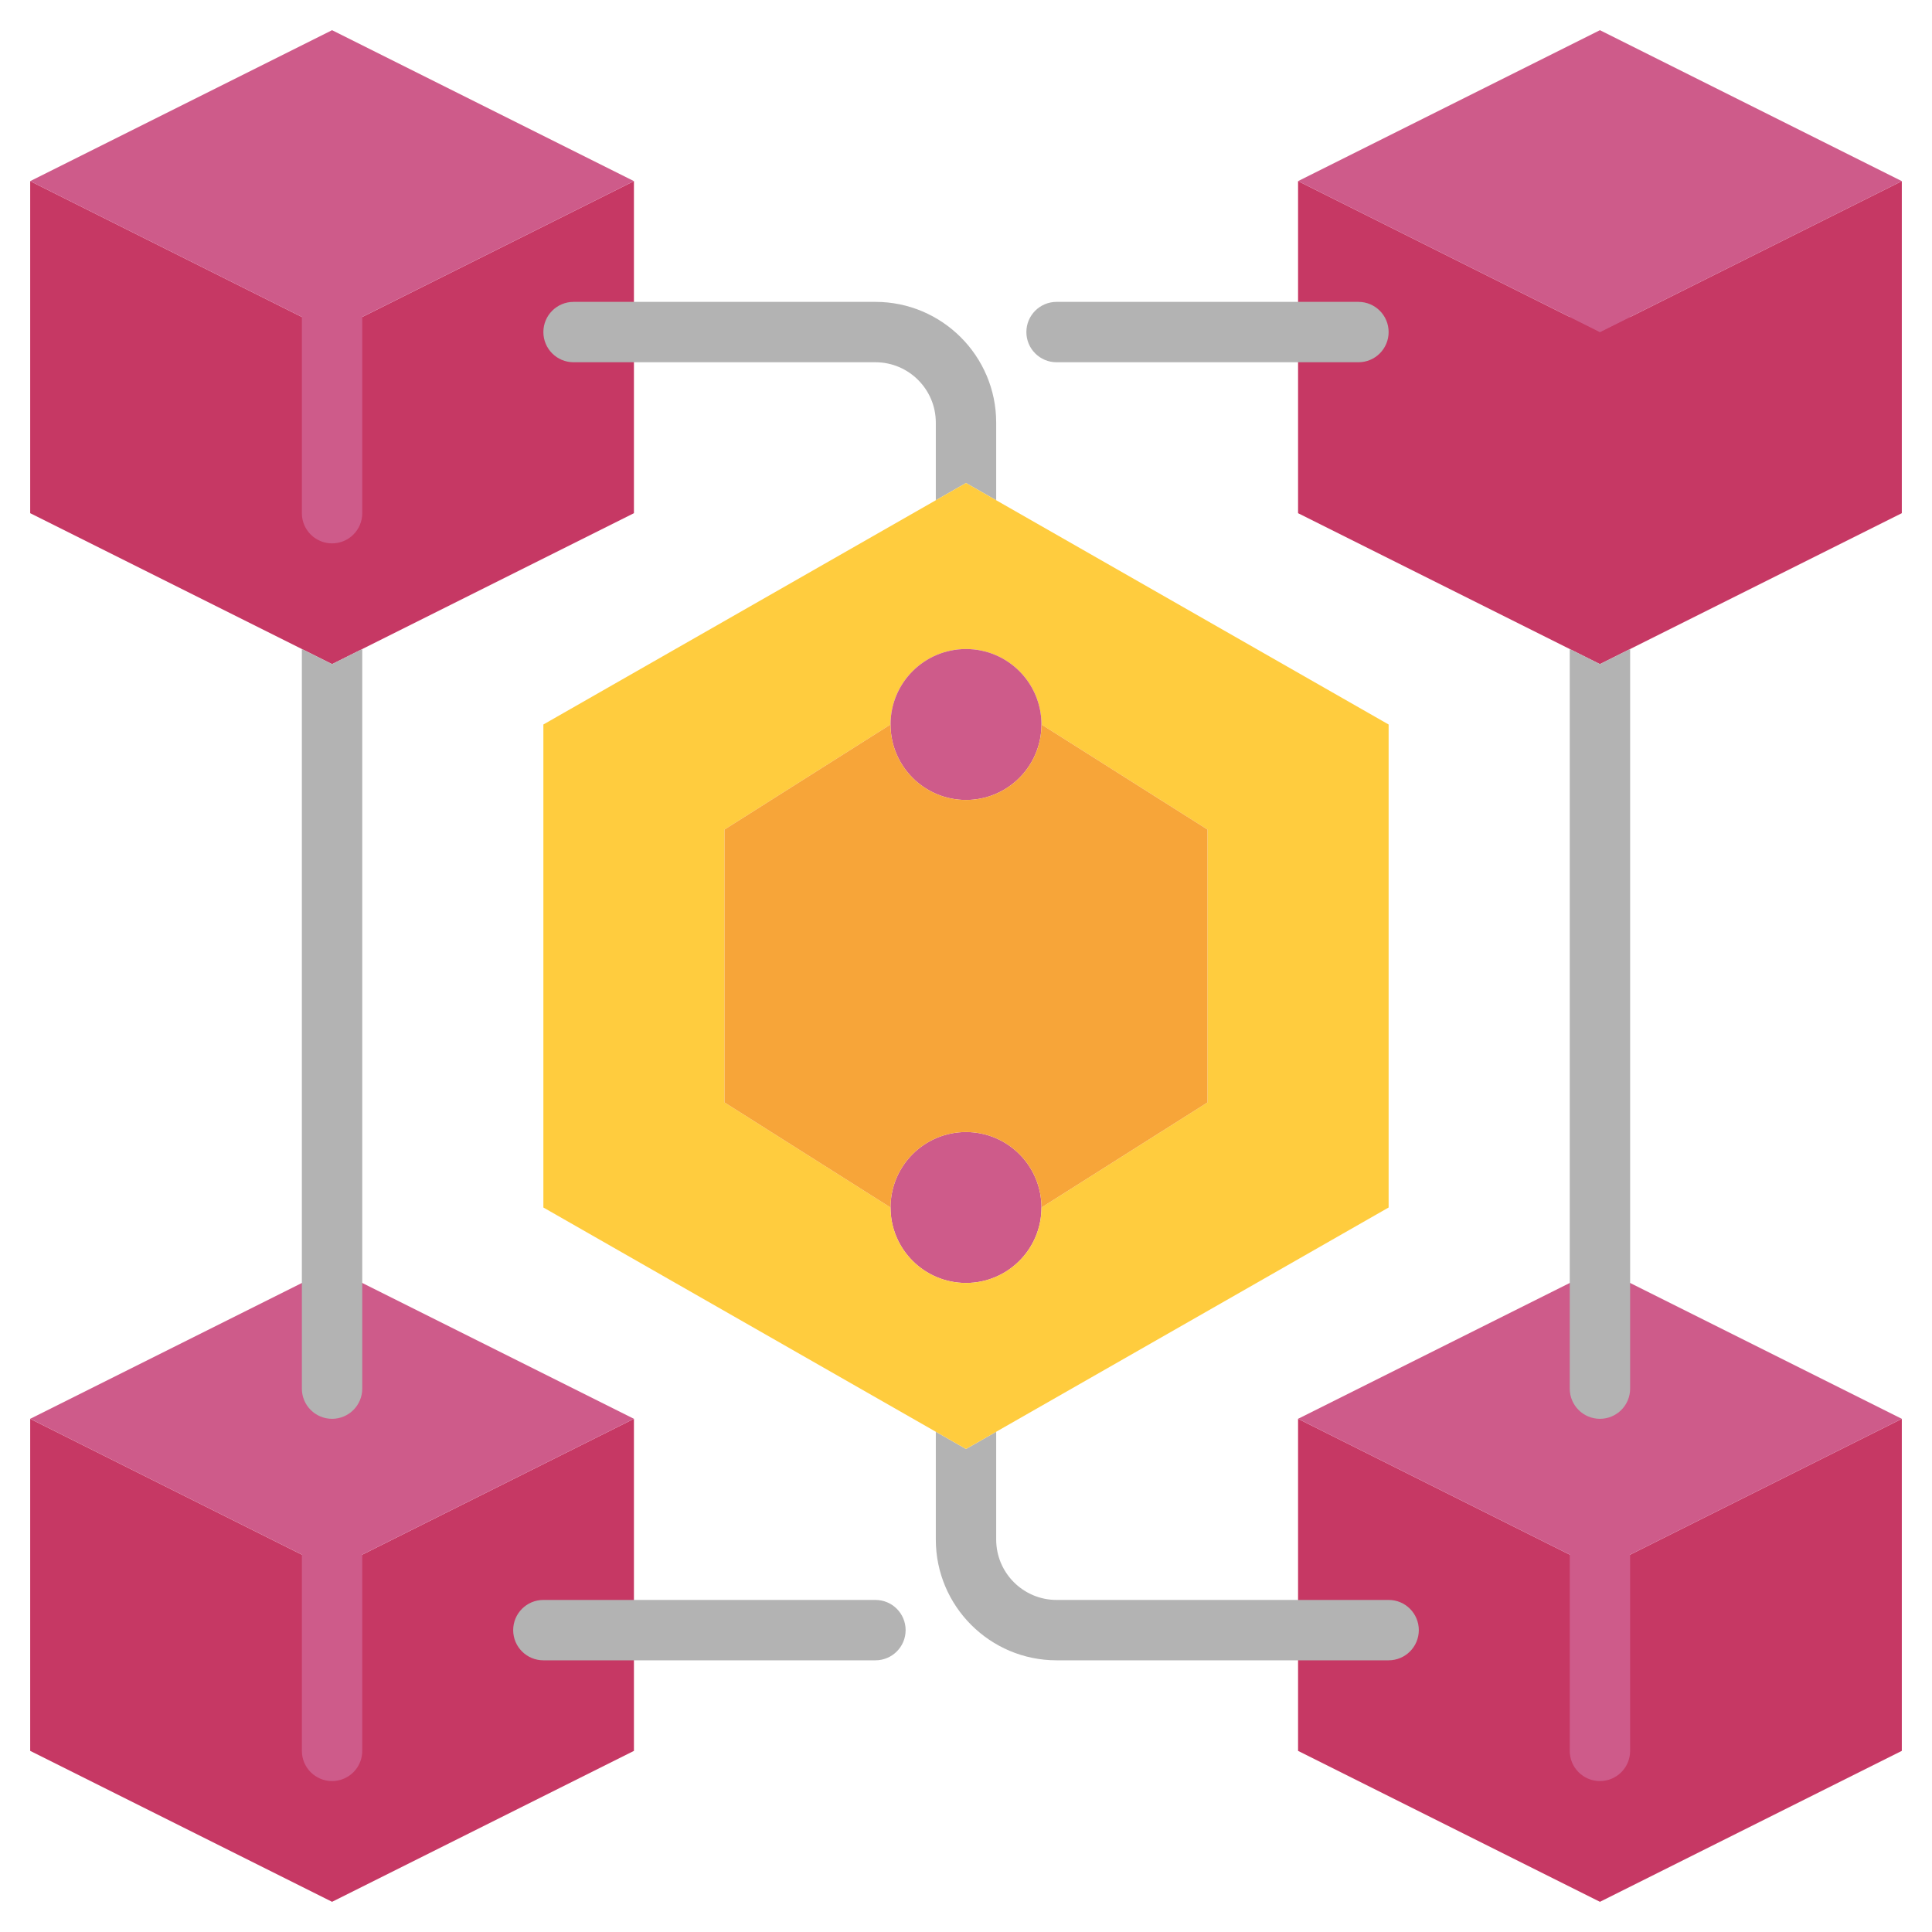
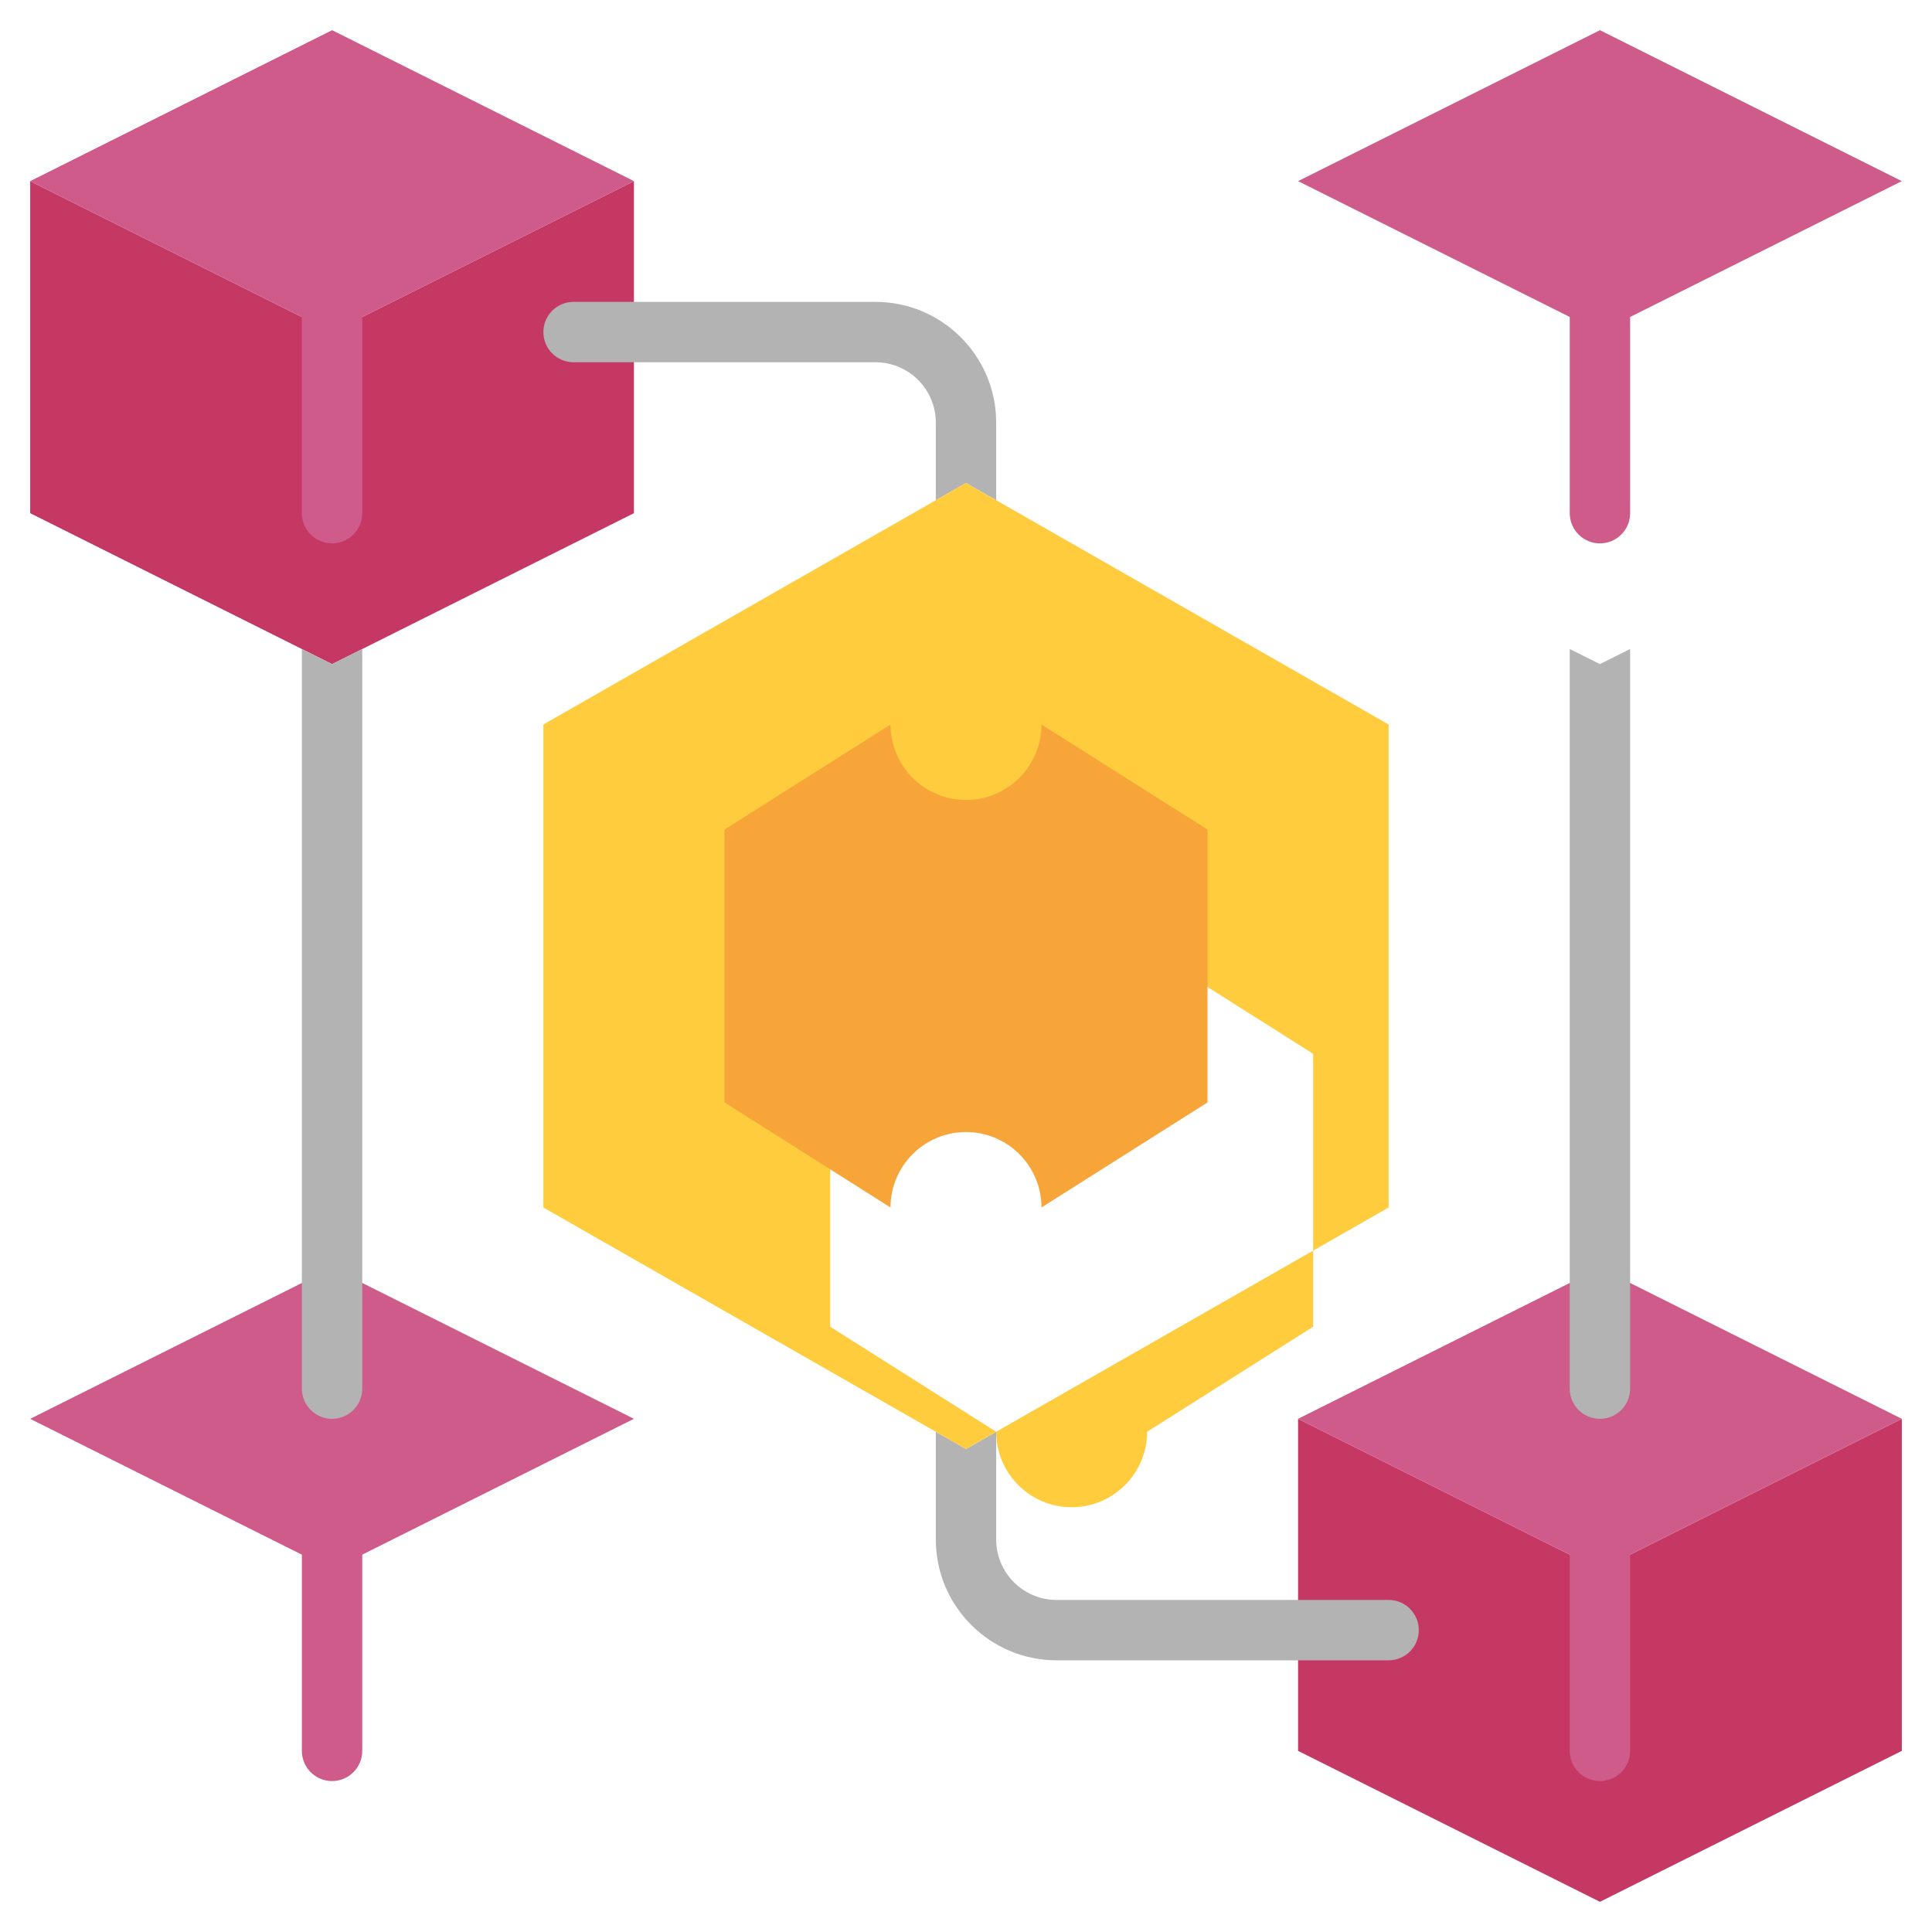
<svg xmlns="http://www.w3.org/2000/svg" viewBox="0 0 64 64">
  <path fill="#ce5b8a" d="M53,18c-.553,0-1-.448-1-1V9c0-.552,.447-1,1-1s1,.448,1,1v8c0,.552-.447,1-1,1Z" />
  <polygon fill="#c63864" points="1 6 1 17 10 21.5 11 22 12 21.5 21 17 21 11 21 6 11 11 1 6" />
-   <polygon fill="#c63864" points="63 6 53 11 43 6 43 11 43 17 52 21.5 53 22 54 21.5 63 17 63 6" />
  <polygon fill="#c63864" points="53 52 43 47 43 54 43 58 53 63 63 58 63 47 53 52" />
-   <polygon fill="#c63864" points="11 52 1 47 1 58 11 63 21 58 21 54 21 47 11 52" />
  <polygon fill="#ce5b8a" points="21 6 11 11 1 6 11 1 21 6" />
  <polygon fill="#ce5b8a" points="63 6 53 11 43 6 53 1 63 6" />
  <path fill="#ce5b8a" d="M11 18c-.553 0-1-.448-1-1V9c0-.552.447-1 1-1s1 .448 1 1v8c0 .552-.447 1-1 1zM63 47l-10-5-10 5 9 4.5v6.5c0 .552.447 1 1 1s1-.448 1-1v-6.5l9-4.5zM11 42L1 47l9 4.5v6.5c0 .552.447 1 1 1s1-.448 1-1v-6.5l9-4.5-10-5z" />
-   <path fill="#b3b3b3" d="M45 12h-10c-.553 0-1-.448-1-1s.447-1 1-1h10c.553 0 1 .448 1 1s-.447 1-1 1zM29 55h-11c-.553 0-1-.448-1-1s.447-1 1-1h11c.553 0 1 .448 1 1s-.447 1-1 1z" />
-   <circle cx="32" cy="40" r="2.5" fill="#ce5b8a" />
  <path fill="#b3b3b3" d="M33 16.571v-2.571c0-2.206-1.794-4-4-4h-10c-.553 0-1 .448-1 1s.447 1 1 1h10c1.103 0 2 .897 2 2v2.571l1-.571 1 .571zM46 53h-11c-1.103 0-2-.897-2-2v-3.571l-1 .571-1-.571v3.571c0 2.206 1.794 4 4 4h11c.553 0 1-.448 1-1s-.447-1-1-1z" />
-   <path fill="#ffcc3e" d="M33,47.429l13-7.429V24l-13-7.429-1-.571-1,.571-13,7.429v16l13,7.429,1,.571,1-.571Zm-3.5-7.429l-5.5-3.48v-9.04l5.5-3.48c0-1.38,1.12-2.5,2.5-2.5s2.5,1.12,2.5,2.5l5.5,3.48v9.04l-5.5,3.48c0,1.38-1.12,2.5-2.5,2.5s-2.5-1.12-2.5-2.5Z" />
-   <circle cx="32" cy="24" r="2.5" fill="#ce5b8a" />
+   <path fill="#ffcc3e" d="M33,47.429l13-7.429V24l-13-7.429-1-.571-1,.571-13,7.429v16l13,7.429,1,.571,1-.571Zl-5.5-3.48v-9.04l5.5-3.48c0-1.38,1.12-2.5,2.5-2.5s2.5,1.12,2.5,2.5l5.5,3.48v9.04l-5.5,3.48c0,1.38-1.12,2.5-2.5,2.5s-2.5-1.12-2.5-2.5Z" />
  <path fill="#f7a539" d="M29.5,24c0,1.38,1.12,2.5,2.5,2.5s2.5-1.12,2.5-2.5l5.5,3.48v9.04l-5.5,3.48c0-1.38-1.12-2.5-2.5-2.5s-2.5,1.12-2.5,2.5l-5.5-3.48v-9.04l5.5-3.48Z" />
  <path fill="#b3b3b3" d="M10 21.5v24.5c0 .552.447 1 1 1s1-.448 1-1V21.5l-1 .5-1-.5zM52 21.5v24.5c0 .552.447 1 1 1s1-.448 1-1V21.5l-1 .5-1-.5z" />
</svg>